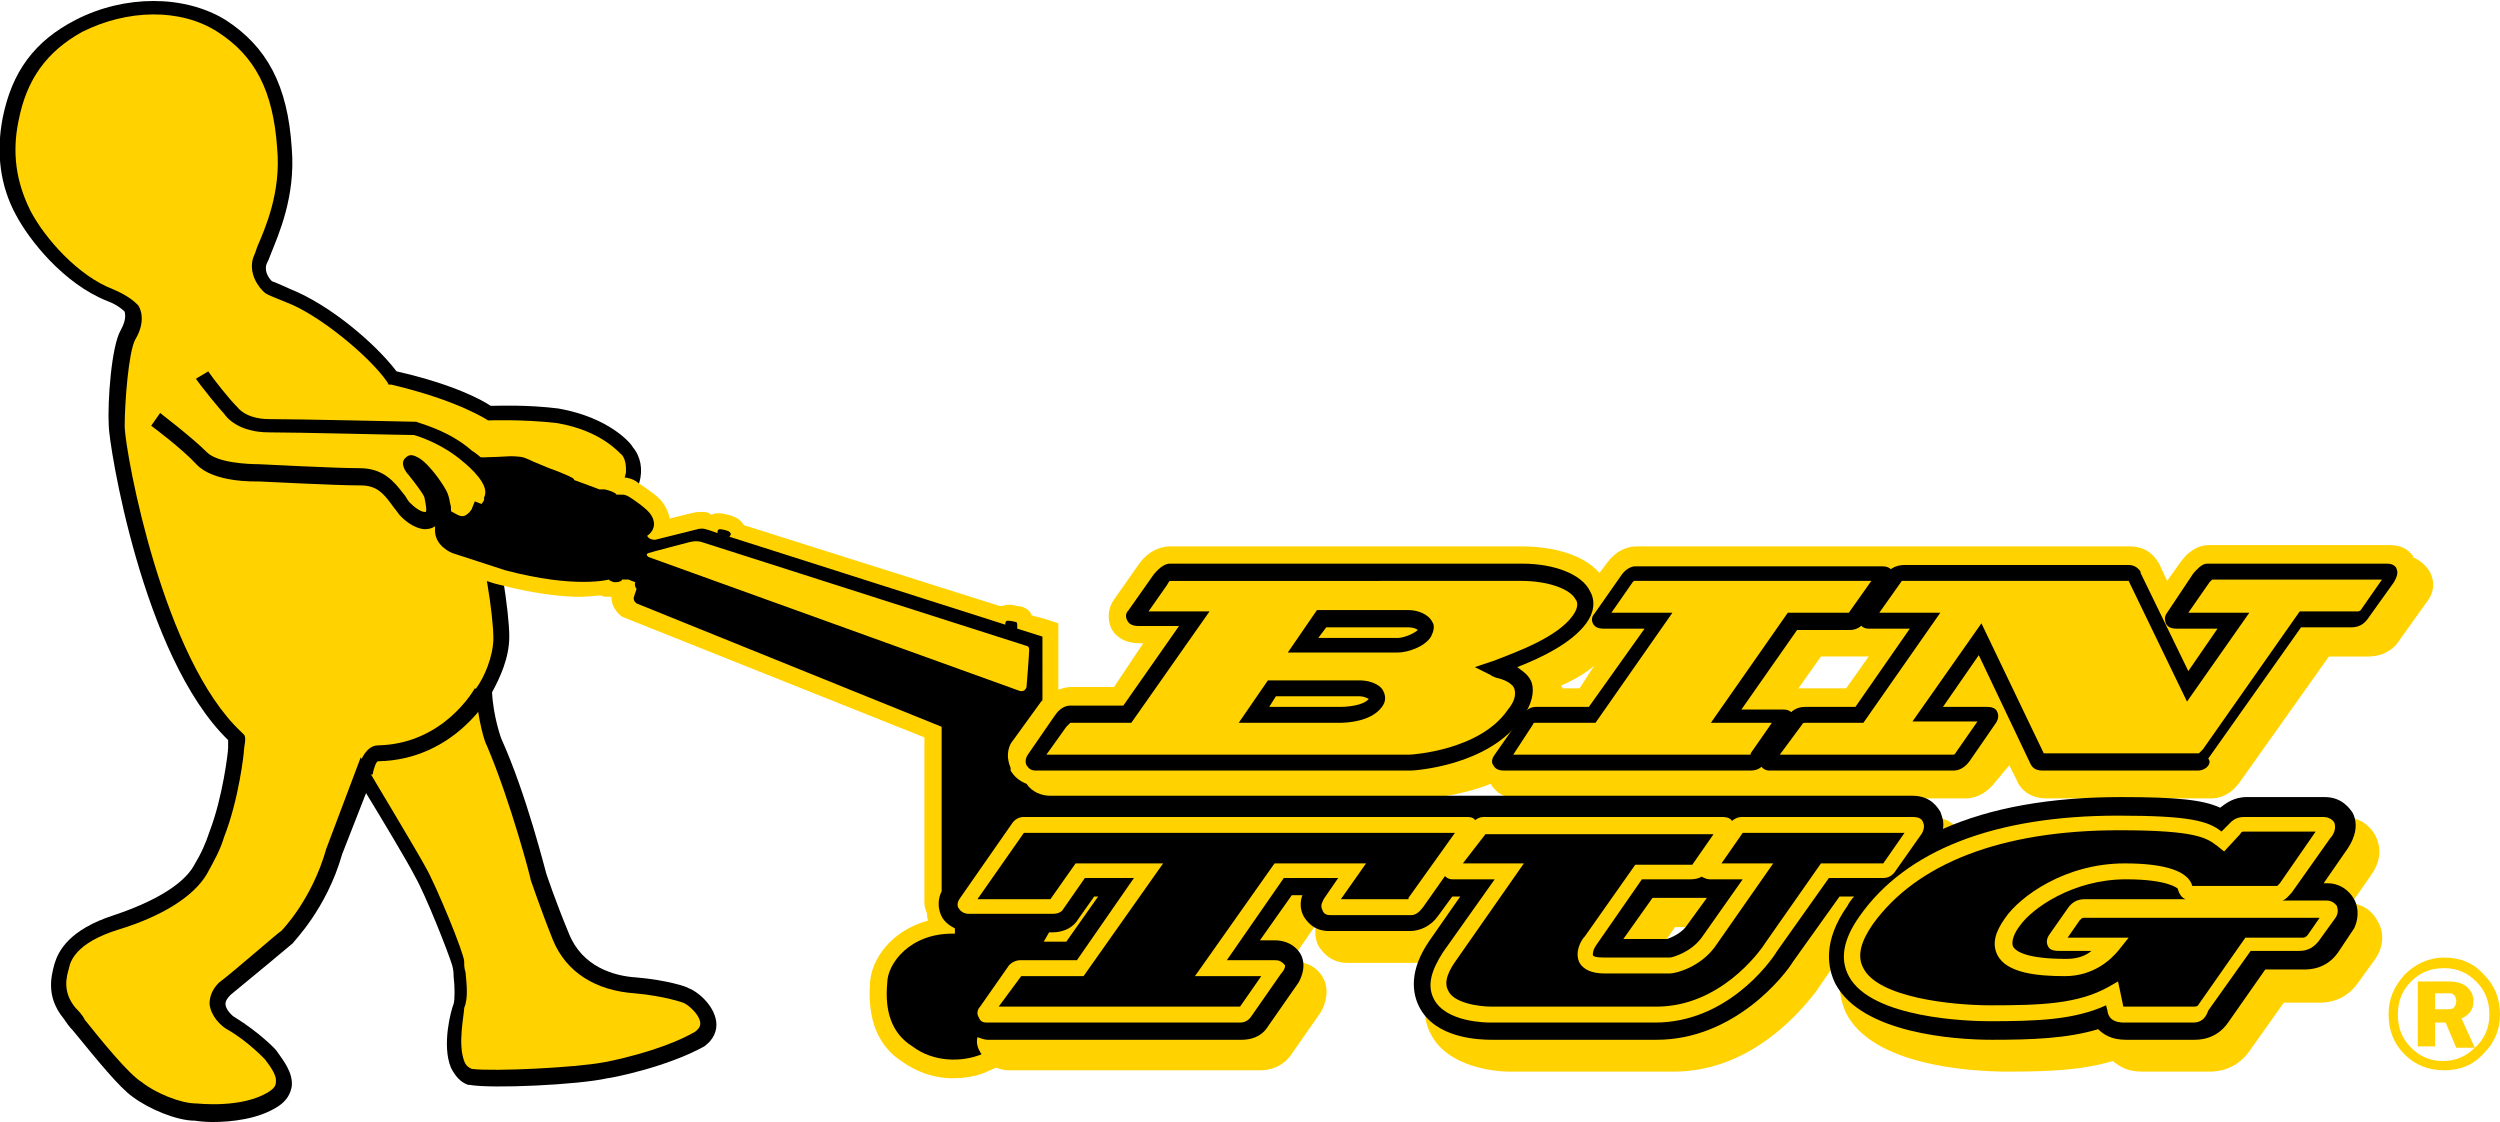
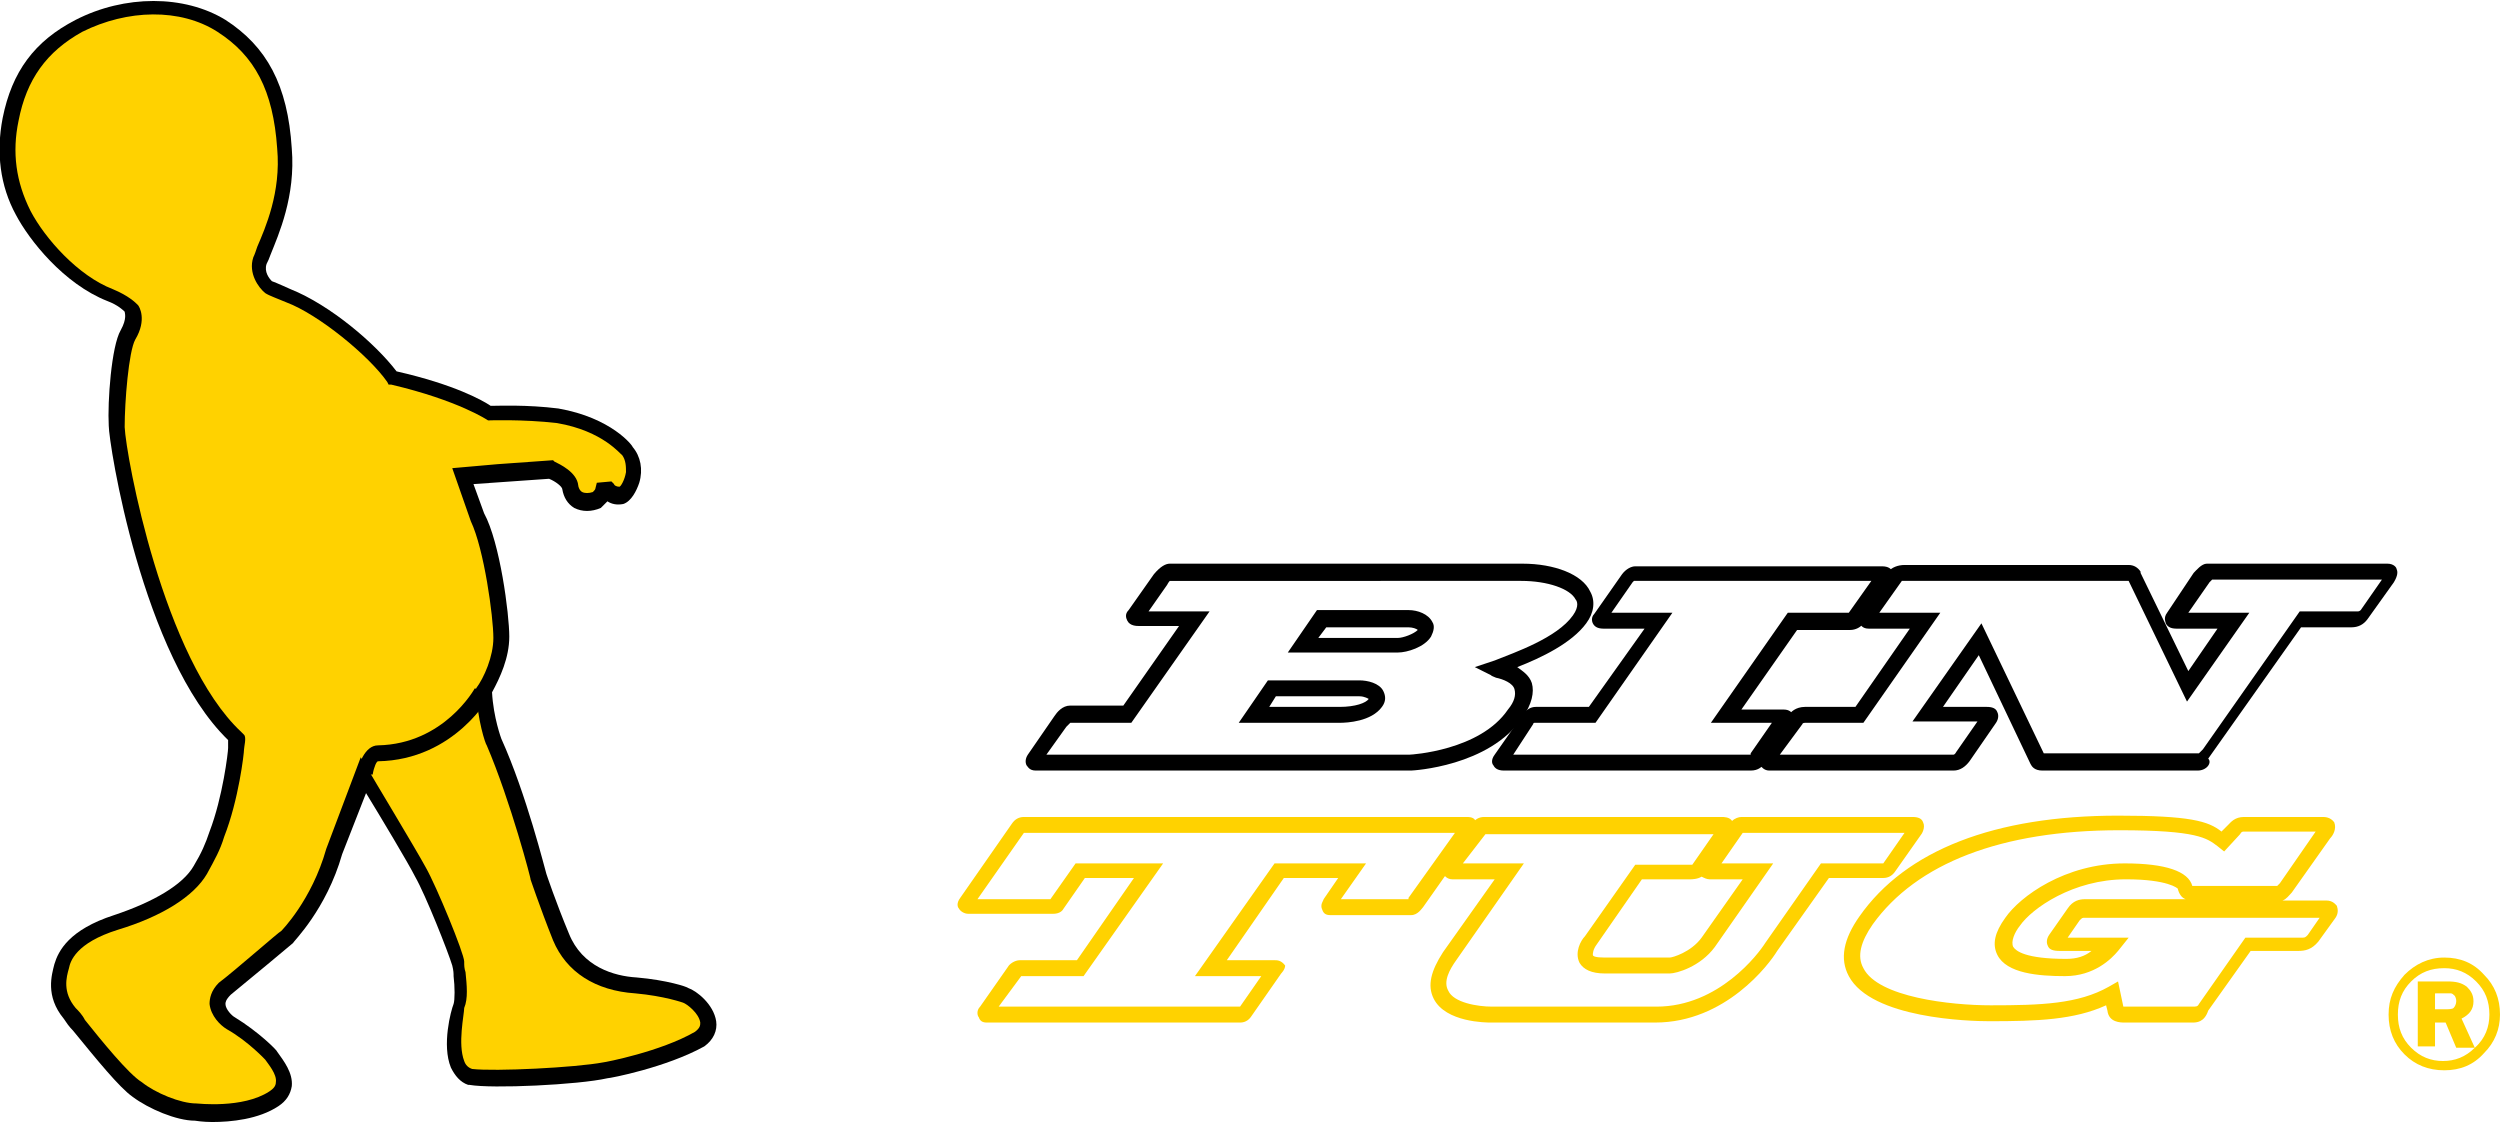
<svg xmlns="http://www.w3.org/2000/svg" version="1.1" id="Layer_1" x="0px" y="0px" width="188.5px" height="84.6px" viewBox="0 0 188.5 84.6" style="enable-background:new 0 0 188.5 84.6;" xml:space="preserve">
  <style type="text/css">

	.st0{fill:#FFD200;}
	.st1{fill-rule:evenodd;clip-rule:evenodd;fill:#FFD200;}

</style>
  <g>
    <g>
      <g>
        <path d="M36.5,38.7c1.2,2.2,1.9,7.6,1.9,9.3c0,1.6-0.7,3.1-1.3,4.2c0.1,1.9,0.7,3.5,0.7,3.5c1.9,4.2,3.3,9.9,3.4,10.2     c0.1,0.3,0,0,0,0s0.7,2.1,1.7,4.5c1,2.5,3.4,3.2,5.1,3.3c2.3,0.2,3.8,0.7,3.9,0.8c0.6,0.2,1.9,1.2,2.1,2.5     c0.1,0.7-0.2,1.4-0.9,1.9c-2.9,1.6-7.1,2.4-7.3,2.4c-2.2,0.5-8.7,0.8-10.4,0.5l-0.1,0c-0.6-0.2-1-0.7-1.3-1.3     c-0.7-1.7,0-4.3,0.2-4.8c0.1-0.3,0.1-1.3,0-2.1c0-0.2,0-0.4-0.1-0.8c-0.3-1-2-5.3-2.8-6.7c-0.5-1-2.6-4.5-3.7-6.3l-1.8,4.6     c-1.2,4.2-3.7,6.6-3.7,6.7c-0.1,0.1-3.6,3-4.7,3.9C17,75.4,17,75.6,17,75.7c0,0.4,0.5,0.9,0.7,1c1.8,1.1,3.2,2.5,3.2,2.6     c0.5,0.7,1.2,1.6,1.1,2.6c-0.1,0.6-0.4,1.1-1,1.5c-1.5,1-3.6,1.2-5,1.2c-0.7,0-1.3-0.1-1.3-0.1c0,0,0,0,0,0     c-1.4,0-3.5-0.9-4.7-1.8c-1-0.7-2.7-2.8-4.5-5c-0.3-0.3-0.5-0.6-0.7-0.9c-1.4-1.7-0.9-3.3-0.7-4.1c0.3-1,1.1-2.6,4.5-3.7     c3-1,5.2-2.3,6-3.7c0.6-1,0.9-1.7,1.2-2.6c1-2.6,1.4-6,1.4-6.3c0-0.3,0-0.6,0-0.6c-6.5-6.3-9-22.4-9-23.7c-0.1-1.8,0.2-6,0.9-7.2     c0.5-0.9,0.3-1.3,0.3-1.4c-0.1-0.1-0.5-0.5-1.3-0.8c-3.3-1.3-5.9-4.6-6.9-6.5C0,14-0.3,11.5,0.2,8.9c0.7-3.5,2.4-5.8,5.5-7.4     c3.7-1.9,8.2-1.9,11.3,0c3.1,2,4.7,4.9,5,9.7c0.3,3.6-1,6.5-1.6,8c-0.1,0.3-0.2,0.5-0.3,0.7c-0.2,0.6,0.2,1.1,0.4,1.3     c0.3,0.1,1.4,0.6,1.4,0.6c3,1.2,6.4,4.1,8,6.2c4.4,1,6.5,2.2,7.1,2.6c0.6,0,2.7-0.1,5.1,0.2c4,0.7,5.6,2.8,5.6,2.9     c0.6,0.7,0.8,1.7,0.5,2.7c-0.2,0.6-0.6,1.4-1.2,1.6c-0.5,0.1-0.9,0-1.2-0.2c-0.2,0.2-0.3,0.3-0.4,0.4l-0.1,0.1     c-0.7,0.3-1.4,0.3-2,0c-0.5-0.3-0.8-0.8-0.9-1.4c0-0.2-0.5-0.6-1-0.8l-5.7,0.4L36.5,38.7z" />
      </g>
      <g>
        <path class="st0" d="M37.5,35l4.2-0.3l0.1,0.1c0.4,0.2,1.7,0.8,1.8,1.8c0,0.1,0.1,0.4,0.3,0.5c0.2,0.1,0.5,0.1,0.8,0     c0.1-0.1,0.2-0.2,0.2-0.3l0.1-0.4l1.1-0.1l0.2,0.2c0,0.1,0.2,0.2,0.4,0.2c0.1,0,0.4-0.5,0.5-1.1c0-0.4,0-0.9-0.3-1.3     c-0.1,0-1.4-1.8-4.9-2.4c-2.6-0.3-5.2-0.2-5.2-0.2s-2.2-1.5-7.3-2.7L29.3,29l-0.1-0.2c-1.4-2-5.2-5.1-7.6-6     c-0.7-0.3-1.3-0.5-1.6-0.7c-0.5-0.4-1.3-1.5-0.9-2.7c0.1-0.2,0.2-0.5,0.3-0.8c0.6-1.4,1.8-4.1,1.5-7.4c-0.3-4.4-1.7-7-4.5-8.8     c-2.8-1.8-6.8-1.7-10.2,0C3.5,3.9,2,6,1.4,9.1c-0.5,2.4-0.2,4.6,0.9,6.8c1.1,2.1,3.6,4.9,6.2,5.9c1.2,0.5,1.7,1,1.9,1.2     c0.1,0.1,0.7,1.1-0.2,2.6c-0.5,0.9-0.8,4.7-0.8,6.6c0.1,2.2,2.9,17.5,8.8,23l0.2,0.2c0.2,0.2,0,0.9,0,1.1c0,0.3-0.4,3.8-1.5,6.6     c-0.3,1-0.7,1.7-1.3,2.8c-1,1.7-3.4,3.2-6.7,4.2c-3.2,1-3.6,2.4-3.7,2.9c-0.2,0.7-0.5,1.8,0.5,3c0.2,0.2,0.5,0.5,0.7,0.9     c1.2,1.5,3.3,4.1,4.3,4.7c1,0.8,2.9,1.6,4.1,1.6c0.1,0,3.5,0.4,5.5-0.9c0.3-0.2,0.5-0.4,0.5-0.7c0.1-0.6-0.6-1.4-0.8-1.7l0,0     c0,0-1.3-1.4-2.9-2.3c-0.5-0.3-1.2-1-1.3-1.9c0-0.4,0.1-1,0.7-1.6c1.2-0.9,4.6-3.9,4.7-3.9l0,0c0,0,2.3-2.3,3.4-6.2l2.6-6.9     l0.6,1c0.1,0.2,3.6,6,4.3,7.3c0.8,1.4,2.9,6.5,2.9,7.1c0,0.3,0,0.5,0.1,0.8c0.1,1,0.2,2-0.1,2.7C35,76.5,34.5,78.7,35,80     c0.1,0.3,0.3,0.5,0.6,0.6c1.7,0.2,7.8-0.1,9.9-0.5c0.1,0,4.3-0.8,6.9-2.3c0.4-0.3,0.4-0.5,0.4-0.7c-0.1-0.7-1-1.4-1.3-1.5     c0,0-1.4-0.5-3.6-0.7c-3-0.2-5.2-1.6-6.2-4c-1-2.5-1.8-4.9-1.7-4.6c0.1,0.2-1.5-5.9-3.3-10.1c-0.1-0.1-0.7-1.9-0.8-4.1v-0.2     c0.6-0.8,1.3-2.4,1.3-3.8c0-1.6-0.7-6.7-1.7-8.8l-1.4-4L37.5,35z" />
      </g>
      <g>
        <path d="M28.1,58.4l-1.2,0c0.1-0.7,0.6-2.2,1.6-2.2c5-0.1,7.3-4.3,7.3-4.3l1.2,0.4c0,0.1-2.7,5-8.5,5.1     C28.4,57.4,28.2,57.8,28.1,58.4z" />
      </g>
      <path d="M69.9,69" />
      <g>
        <g>
-           <path class="st0" d="M183.2,43.1c-0.3-0.5-0.8-0.9-1.3-1.1l0.1,0c-0.4-0.6-1-0.9-1.8-0.9h-13.6c-1,0-1.7,0.6-2.2,1.3l-1,1.4      l-0.6-1.3l-0.2-0.3c-0.5-0.7-1.2-1-2-1h-37.2c-0.8,0-1.6,0.4-2.2,1.2l-0.6,0.8c-1.3-1.5-3.8-2-5.8-2H88.2      c-0.5,0-1.5,0.2-2.3,1.3L84,45.2c-0.7,1-0.3,2-0.2,2.2c0.2,0.4,0.8,1.1,2.1,1.1h0.3L84,51.8h-3.2c-0.4,0-0.7,0.1-1,0.2V48V47      l-0.9-0.3l-1.1-0.3l-0.1-0.2c-0.2-0.3-0.6-0.5-1-0.5l-0.4-0.1l-0.1,0l-0.2,0c-0.2,0-0.4,0.1-0.6,0.1l-19.3-6.1      c-0.2-0.3-0.4-0.5-0.7-0.6c-0.3-0.2-1.1-0.3-1.1-0.3c0,0,0,0,0,0c-0.2,0-0.5,0-0.6,0.1c-0.1,0-0.2,0-0.2-0.1      c-0.2-0.1-0.4-0.1-0.7-0.1c-0.4,0-0.6,0.1-0.7,0.1c0,0-0.8,0.2-1.6,0.4c-0.1-0.5-0.3-0.9-0.6-1.3c-0.4-0.5-1.5-1.2-1.8-1.4      c-0.2-0.2-0.7-0.4-1.1-0.4h-0.1h0c-0.5-0.3-1-0.4-1.2-0.4l-0.3,0c-0.3-0.1-1-0.4-1.4-0.5c-0.2-0.1-0.3-0.2-0.5-0.3l-1.6-0.7      l-1.2-0.5c0,0-0.4-0.2-0.7-0.4c-0.4-0.1-1-0.2-1.3-0.2l-0.1,0H38c0,0-1.7,0.1-3,0.1c-1.8,0.1-2.7,1-2.9,1.7      c-0.4,1-0.7,2.3-0.7,2.3l-0.1,0.5c-0.3,0.9-0.2,2.2-0.2,2.3c0,1.6,1.3,2.5,2.1,2.8l4.1,1.3c3,0.8,5.2,1,6.4,1      c0.7,0,1.2-0.1,1.6-0.1c0.2,0.1,0.4,0.1,0.7,0.1c0,0,0.1,0,0.1,0c0,0.7,0.4,1.2,0.8,1.5l22.8,9.1l0,12.5c0,0.3,0.1,0.5,0.2,0.8      c0,0,0,0,0,0c0,0.2,0,0.4,0.1,0.5c-2.9,0.8-4.3,3-4.4,4.7c-0.2,2.8,0.6,4.8,2.5,6c1,0.7,2.3,1.2,3.7,1.2c0.8,0,1.6-0.1,2.4-0.4      l0.9-0.4c0.3,0.1,0.6,0.2,0.9,0.2H95c1.3,0,2-0.7,2.3-1.1l2.3-3.3c0,0,0.8-1.3,0.2-2.5c-0.2-0.4-0.8-1.3-2.3-1.3h-0.2l1.8-2.6      h0.1c-0.1,0.7,0.1,1.2,0.2,1.4c0.2,0.3,0.8,1.3,2.2,1.3h6.1c0.5,0,0.9-0.1,1.3-0.4l-0.3,0.4c-1.7,2.5-1.4,4.3-0.8,5.4      c1.3,2.5,4.9,2.8,5.9,2.8h12.4c6.1,0,9.9-5,10.7-6l3.3-4.8h0.1c0,0,0,0.1-0.1,0.1c-2,2.9-1.6,5-1,6.3c2,3.9,9.2,4.4,12.2,4.4      c3,0,5.6-0.1,7.9-0.8c0.5,0.4,1.1,0.8,2.2,0.8h5.1c1.2,0,2.2-0.5,2.9-1.4l2.7-3.8h2.7c1.2,0,2.2-0.5,2.9-1.5l1.3-1.8      c0.6-0.9,0.7-1.9,0.2-2.8c-0.4-0.8-1.1-1.3-2-1.4l1.4-2c0.8-1.1,0.9-2.1,0.4-3.1c-0.2-0.4-0.9-1.4-2.4-1.4h-5.9      c-1,0-1.7,0.4-2.1,0.8c-1.3-0.5-3.4-0.8-7.5-0.8c-5.1,0-9.4,0.8-13,2.2c0-0.3-0.2-0.6-0.2-0.8c-0.2-0.4-0.9-1.4-2.4-1.4h-66      v-1.4h27.8c0,0,2.5-0.1,5-1.1c0.4,0.7,1.1,1.1,2,1.1h33.8c0.9,0,1.7-0.5,2.3-1.3l1-1.2l0.6,1.2c0.1,0.3,0.7,1.3,2.2,1.3h12.4      c0.6,0,1.5-0.2,2.3-1.4l6.6-9.3h3c0.9,0,1.8-0.4,2.3-1.2l2-2.8C183.8,44.4,183.4,43.5,183.2,43.1z M126.3,69.9h2.7      c0.1,0,0.3,0,0.5,0l-1.2,1.6c-0.3,0.4-0.9,0.7-1.1,0.7h-2.5L126.3,69.9z M119.1,51.9h-1.3c0-0.1,0-0.1-0.1-0.2      c0.9-0.4,1.8-0.9,2.5-1.5L119.1,51.9z M139.2,51.9h-3.6l1.7-2.4h3.6L139.2,51.9z" />
-         </g>
+           </g>
      </g>
      <g>
        <g>
-           <path d="M177.5,67.8c-0.4-0.7-1.1-1.2-2-1.2h-0.3L177,64c0.2-0.3,1-1.5,0.4-2.7c-0.2-0.3-0.8-1.2-2.1-1.2h-5.9      c-1,0-1.6,0.5-2,0.8c-1.3-0.6-3.3-0.8-7.5-0.8c-5.3,0-9.8,0.8-13.4,2.4c0.1-0.6-0.1-1-0.2-1.3c-0.2-0.3-0.7-1.2-2.1-1.2H79.2      c-0.7,0-1.4-0.3-1.8-0.9h0c-0.5-0.2-0.9-0.5-1.2-1l0-0.1l0-0.1c-0.3-0.7-0.3-1.5,0.2-2.1l2.1-2.9l0.1-0.1V48l-1.9-0.6      c0,0,0-0.1,0-0.3c0-0.2-0.1-0.2-0.1-0.2s-0.4-0.1-0.6-0.1c-0.2,0-0.2,0.2-0.2,0.2l0,0.1l-20.7-6.6l-0.1,0c0,0,0.1-0.2,0.1-0.2      c0-0.1,0-0.1-0.1-0.2c-0.1-0.1-0.6-0.2-0.7-0.2c-0.2,0-0.2,0.2-0.2,0.2l0,0.1c0,0-0.5-0.2-0.9-0.3c-0.3-0.1-0.6,0-0.6,0      s-2.8,0.7-3.2,0.8c-0.5,0-0.6-0.3-0.6-0.3c0.7-0.5,0.6-1.2,0.2-1.7c-0.4-0.5-1.5-1.2-1.5-1.2c-0.3-0.2-0.5-0.2-0.5-0.2l-0.3,0      l-0.2,0l-0.1-0.1c-0.3-0.2-0.8-0.3-0.8-0.3l-0.4,0c0,0-1.6-0.6-1.9-0.7c0-0.1-0.2-0.2-0.2-0.2l-0.2-0.1c0,0-0.9-0.4-1.5-0.6      l-1.2-0.5c0,0-0.4-0.2-0.7-0.3c-0.3-0.1-1-0.1-1-0.1s-1.7,0.1-3,0.1c-1.3,0.1-1.7,0.7-1.7,0.8c-0.4,1.1-0.7,2.2-0.7,2.2      l-0.1,0.5c-0.2,0.8-0.2,2-0.2,2c0,1.2,1.3,1.7,1.3,1.7l4,1.3c5.3,1.4,7.8,0.7,7.8,0.7s0.2,0.2,0.5,0.2c0.3,0,0.5-0.1,0.5-0.2      c0.3,0,0.5,0,0.5,0s0.2,0.1,0.5,0.2c-0.1,0.3,0.1,0.5,0.1,0.5s-0.1,0.3-0.2,0.6c-0.1,0.3,0.2,0.5,0.2,0.5L71,54.8l0,12.4      c-0.3,0.6-0.3,1.3,0,1.9c0.2,0.4,0.6,0.7,1,0.9c0,0,0,0.1,0,0.1v0.3c-3.4-0.1-5.1,2.3-5.1,3.7c-0.2,2.1,0.3,3.8,1.9,4.8      c1.6,1.2,3.7,1.2,5.2,0.6c0-0.1-0.1-0.1-0.1-0.2c-0.2-0.3-0.3-0.7-0.2-1.1v0c0.3,0.1,0.5,0.2,0.8,0.2h19.1c1.1,0,1.7-0.5,2-1      l2.3-3.3c0,0,0.7-1.1,0.2-2.1c-0.2-0.4-0.8-1.1-2-1.1H95l2.4-3.4h0.8c-0.3,0.8,0,1.4,0.1,1.6c0.2,0.3,0.7,1.1,1.9,1.1h6.1      c0.8,0,1.6-0.4,2.1-1.1l1.1-1.5h0.6l-2.3,3.3c-1.6,2.3-1.3,4-0.8,5c1.2,2.4,4.5,2.5,5.5,2.5h12.4c5.9,0,9.7-4.9,10.3-5.9      l3.5-4.9h1.1c-0.2,0.2-0.4,0.5-0.5,0.7c-1.9,2.7-1.5,4.7-0.9,5.9c2,3.7,8.9,4.2,11.8,4.2c3,0,5.7-0.1,8-0.8      c0.4,0.4,1,0.8,2.1,0.8h5.1c0.4,0,1.7,0,2.6-1.3l2.8-4h2.9c0.4,0,1.7,0,2.6-1.3l1.2-1.8C177.8,69.4,177.9,68.5,177.5,67.8z       M48.9,42c0,0-0.3-0.2,0-0.3c0.3-0.1,3-0.8,3-0.8s0.6-0.2,1.1,0l24.4,7.8c0,0,0.2,0,0.2,0.3c0,0.3-0.2,2.8-0.2,2.8      s-0.1,0.4-0.5,0.3L48.9,42z M80.4,71h-1.7l0.4-0.7h0.2c1.1,0,1.7-0.5,2-1l1.2-1.7h0.3L80.4,71z M127.1,69.9      c-0.4,0.5-1.1,0.8-1.4,0.9h-3.3l2.2-3.1h2.9h1.2L127.1,69.9z" />
-         </g>
+           </g>
      </g>
      <g>
        <g>
          <g>
            <path d="M106.4,58.1H78.1c-0.5,0-0.6-0.3-0.7-0.4c-0.1-0.2-0.1-0.5,0.1-0.8l2-2.9c0.2-0.3,0.6-0.8,1.2-0.8h4l4.2-6h-3       c-0.2,0-0.7,0-0.9-0.4c-0.1-0.2-0.2-0.5,0.1-0.8l1.9-2.7c0.5-0.6,0.9-0.8,1.2-0.8h26.6c2.4,0,4.5,0.8,5.1,2.1       c0.4,0.7,0.3,1.6-0.3,2.4c-1.1,1.5-3.4,2.6-5.2,3.3c0.4,0.3,0.9,0.6,1.1,1.2c0.2,0.7,0,1.6-0.7,2.6       C112.3,57.8,106.5,58.1,106.4,58.1z M78.9,56.9h27.4c0.1,0,5.3-0.3,7.4-3.4c0.5-0.6,0.6-1.1,0.5-1.5c-0.1-0.5-0.9-0.8-1.4-0.9       c-0.2-0.1-0.3-0.1-0.4-0.2l-1.2-0.6l1.5-0.5c1.5-0.6,4.7-1.7,5.9-3.4c0.5-0.7,0.3-1.1,0.2-1.2c-0.4-0.8-2.1-1.4-4.1-1.4H88.2       c0,0-0.1,0.1-0.2,0.3l-1.4,2h4.6l-5.9,8.4h-4.6c0,0-0.1,0.1-0.3,0.3L78.9,56.9z M101,54.5h-7.6l2.2-3.2h6.9       c0.6,0,1.5,0.2,1.8,0.8c0.2,0.4,0.2,0.8-0.1,1.2C103.4,54.4,101.6,54.5,101,54.5z M95.7,53.3h5.3c1.2,0,2-0.3,2.2-0.6       c0,0-0.3-0.2-0.7-0.2h-6.3L95.7,53.3z M105.4,49.2h-8.3l2.2-3.2h6.9c0.7,0,1.5,0.3,1.8,0.9c0.2,0.3,0.1,0.7-0.1,1.1       C107.4,48.8,106.1,49.2,105.4,49.2z M99.4,48.1h6c0.4,0,1.2-0.3,1.5-0.6c-0.1-0.1-0.4-0.2-0.7-0.2H100L99.4,48.1z" />
          </g>
        </g>
        <path d="M132,58.1h-18.6c-0.5,0-0.7-0.2-0.8-0.4c-0.1-0.1-0.2-0.4,0.1-0.8l2.1-3c0.3-0.4,0.6-0.6,1-0.6h4l4.2-5.9h-3.1     c-0.5,0-0.7-0.2-0.8-0.4c-0.1-0.2-0.1-0.5,0.1-0.7l2.1-3c0.3-0.4,0.7-0.6,1-0.6h18.6c0.5,0,0.7,0.2,0.8,0.4     c0.1,0.2,0.1,0.5,0,0.7l-2.2,3.2c-0.2,0.3-0.6,0.5-1,0.5h-4l-4.2,6h3.2c0.4,0,0.6,0.2,0.7,0.4c0.1,0.1,0.2,0.4-0.1,0.8l-2.1,3     C132.8,57.8,132.6,58.1,132,58.1z M114.1,56.9H132c0,0,0,0,0-0.1l1.6-2.3h-4.6l5.8-8.3h4.6l1.7-2.4l-17.9,0c0,0,0,0-0.1,0.1     l-1.6,2.3h4.6l-5.8,8.3h-4.6c0,0-0.1,0-0.1,0.1L114.1,56.9z" />
        <path d="M165.7,58.1H154c-0.6,0-0.8-0.3-0.9-0.5l-3.9-8.2l-2.7,3.9h3.3c0.4,0,0.7,0.1,0.8,0.4c0.1,0.2,0.1,0.5-0.1,0.8l-2,2.9     c-0.3,0.4-0.7,0.7-1.2,0.7h-13.9c-0.4,0-0.6-0.3-0.7-0.4c-0.2-0.4,0.1-0.8,0.2-0.9l2-2.9c0.1-0.2,0.5-0.6,1.2-0.6h3.8l4.1-5.9     h-3.1c-0.5,0-0.6-0.3-0.7-0.4c-0.1-0.2-0.2-0.5,0.1-0.9l2.1-3c0.2-0.3,0.7-0.5,1.2-0.5h16.9c0.4,0,0.7,0.2,0.9,0.5l0,0.1l3.6,7.4     l2.2-3.2h-3.1c-0.5,0-0.7-0.2-0.8-0.4c0-0.1-0.2-0.4,0.1-0.8l2-3c0.2-0.2,0.6-0.7,1-0.7h13.6c0.5,0,0.7,0.3,0.7,0.4     c0.1,0.2,0.1,0.5-0.2,1l-2,2.8c-0.3,0.4-0.7,0.6-1.2,0.6h-3.8l-7,9.9C166.8,57.5,166.4,58.1,165.7,58.1z M134.2,56.9h13.1     c0,0,0.1,0,0.2-0.2l1.6-2.3h-4.9l5.2-7.4l4.7,9.8h11.7c0,0,0.1-0.1,0.3-0.3l7.3-10.4h4.4c0.1,0,0.2-0.1,0.2-0.1l1.6-2.3h-12.8     c0,0-0.1,0.1-0.2,0.2l-1.6,2.3h4.6l-4.7,6.7l-4.4-9.1l-16.9,0c-0.1,0-0.2,0-0.2,0l-1.7,2.4h4.6l-5.8,8.3h-4.4     c-0.2,0-0.2,0.1-0.2,0.1L134.2,56.9z" />
      </g>
      <g>
        <path class="st0" d="M96.6,73.4l-2.3,3.3c-0.3,0.4-0.7,0.4-0.8,0.4H74.4c-0.3,0-0.5-0.1-0.6-0.4c-0.1-0.1-0.2-0.5,0.1-0.8l2.1-3     c0.1-0.2,0.5-0.5,0.9-0.5h4.3l4.3-6.2h-3.7l-1.6,2.3c-0.2,0.4-0.7,0.4-0.8,0.4h-6.4c-0.3,0-0.6-0.2-0.7-0.4     c-0.1-0.1-0.2-0.4,0.1-0.8l3.9-5.6c0.2-0.3,0.5-0.5,0.9-0.5h33.4c0.4,0,0.6,0.1,0.7,0.4c0.2,0.4-0.1,0.8-0.2,1l-3.8,5.4     c-0.1,0.1-0.4,0.6-0.9,0.6h-6.1c-0.3,0-0.5-0.1-0.6-0.4c-0.2-0.4,0.1-0.7,0.1-0.8l1.1-1.6h-4.1l-4.3,6.2h3.6c0.2,0,0.5,0,0.8,0.4     C96.9,73.1,96.6,73.4,96.6,73.4z M75.3,75.9h18.2l1.6-2.3h-5l6-8.5h6.9l-1.9,2.7h5.1c0,0,0,0,0-0.1l3.5-4.9H77.2l-3.5,5h5.5     l1.9-2.7h6.6l-6,8.5H77L75.3,75.9z" />
        <path class="st0" d="M124.8,77.1h-12.4c-0.3,0-3.4,0-4.3-1.8c-0.5-1-0.2-2.1,0.7-3.5l3.9-5.5h-3.2c-0.4,0-0.6-0.3-0.7-0.4     c-0.1-0.2-0.2-0.5,0.1-0.9l2.1-2.9c0.2-0.3,0.5-0.5,0.9-0.5h17.9c0.2,0,0.6,0,0.8,0.3c0.2-0.2,0.5-0.3,0.7-0.3h12.9     c0.4,0,0.7,0.1,0.8,0.4c0.2,0.4-0.1,0.9-0.2,1l-1.9,2.7c-0.2,0.3-0.5,0.5-0.9,0.5h-4.1l-3.9,5.5     C133.4,72.7,130.1,77.1,124.8,77.1z M110.3,65.1h4.6l-5.1,7.3c-0.5,0.7-1,1.6-0.6,2.3c0.4,0.9,2.2,1.2,3.3,1.2h12.4     c4.7,0,7.7-4,8.2-4.8l4.2-6h4.7l1.6-2.3l-12.2,0l-1.6,2.3h3.9l-4.4,6.3c-1.1,1.5-2.9,2-3.4,2h-4.9c-1,0-1.6-0.3-1.9-0.8     c-0.4-0.8,0.1-1.7,0.4-2l3.8-5.4h4.2c0,0,0.1,0,0.1,0l1.6-2.3h-17.2L110.3,65.1z M123.8,66.3l-3.4,4.9c-0.3,0.4-0.3,0.7-0.3,0.8     c0,0.1,0.2,0.2,0.9,0.2h4.9c0.2,0,1.6-0.4,2.4-1.5l3.1-4.4h-2.5c-0.2,0-0.4-0.1-0.6-0.2c-0.3,0.2-0.8,0.2-0.8,0.2H123.8z" />
        <path class="st0" d="M165.3,77.1h-5.1c-0.3,0-1.2,0-1.3-0.9l-0.1-0.4c-2.4,1.1-5.2,1.2-8.8,1.2c-1.5,0-8.9-0.2-10.6-3.4     c-0.7-1.3-0.4-2.8,0.8-4.5c3.5-5,10.2-7.6,19.5-7.6c5.4,0,6.8,0.4,7.8,1.2l0.5-0.5c0.2-0.2,0.5-0.6,1.2-0.6h5.9     c0.2,0,0.6,0,0.9,0.4c0.2,0.5-0.1,1-0.3,1.2l-2.9,4.1c-0.2,0.2-0.4,0.5-0.7,0.6h3.3c0.5,0,0.7,0.3,0.8,0.4     c0.1,0.3,0.1,0.6-0.1,0.9l-1.3,1.8c-0.5,0.6-1,0.7-1.5,0.7h-3.6l-3.2,4.5C166.2,77.1,165.6,77.1,165.3,77.1z M160.1,75.9     c0,0,0.1,0,0.1,0h5.1c0.3,0,0.4,0,0.5-0.2l3.5-5h4.2c0.3,0,0.3,0,0.5-0.2l0.9-1.3h-17.7c-0.2,0-0.2,0-0.4,0.2l-0.9,1.3h4.6     l-0.8,1c-0.5,0.6-1.8,1.9-4,1.9c-2,0-4.4-0.2-5.1-1.6c-0.4-0.8-0.2-1.7,0.6-2.8c1.1-1.6,4.5-4.1,9-4.1c3.1,0,4.8,0.6,5.1,1.7h6.4     c0,0,0.1-0.1,0.2-0.2l2.7-3.9l-5.4,0c-0.1,0-0.2,0-0.3,0.2l-1.2,1.3l-0.5-0.4c-0.8-0.6-1.5-1.2-7.4-1.2c-8.9,0-15.3,2.5-18.6,7.1     c-0.9,1.3-1.2,2.4-0.7,3.3c1.1,2.2,6.6,2.8,9.6,2.8c3.8,0,6.6-0.1,8.9-1.4l0.7-0.4L160.1,75.9z M160.3,66.3c-4,0-7.1,2.2-8,3.5     c-0.4,0.5-0.7,1.2-0.5,1.6c0.2,0.3,0.9,0.9,4,0.9c0.8,0,1.4-0.2,1.9-0.6h-2.4c-0.5,0-0.8-0.1-0.9-0.4c-0.1-0.2-0.1-0.5,0.1-0.8     l1.4-2c0.4-0.6,0.9-0.7,1.3-0.7h7.6c-0.3-0.1-0.5-0.4-0.6-0.8C164.2,67,163.5,66.3,160.3,66.3z" />
      </g>
-       <path d="M12.1,31.1l-0.7,1c0,0,2.3,1.7,3.4,2.9c1.3,1.4,4.4,1.3,4.7,1.3c0.2,0,5.7,0.3,7.7,0.3c1.2,0,1.7,0.6,2.3,1.4    c0.2,0.3,0.4,0.5,0.6,0.8c1,1.1,1.9,1.1,1.9,1.1c0.4,0,0.8-0.1,1.1-0.5c0,0,0,0,0,0c0,0.1,0.1,0.1,0.2,0.2c0.5,0.4,1,0.7,1.5,0.7    c0.1,0,0.3,0,0.4-0.1c0.6-0.1,1-0.6,1.2-0.9c0.2,0,0.4-0.1,0.5-0.2c0.4-0.2,0.6-0.6,0.7-1.1c0.9-2-1.9-4-2-4    c-1.8-1.6-4.1-2.1-4.2-2.2l-0.1,0c-0.1,0-8.8-0.2-11-0.2c-1.8,0-2.4-0.9-2.4-0.9l-0.1-0.1c-0.5-0.5-1.7-2-2.1-2.6l-1,0.6    L12.1,31.1z" />
-       <path class="st0" d="M11.9,31c0.1,0.1,2.5,1.9,3.7,3.1c0.8,0.8,3.1,0.9,3.9,0.9c0.1,0,5.7,0.3,7.6,0.3c1.8,0,2.6,1,3.3,1.9    c0.2,0.2,0.3,0.5,0.5,0.7c0.7,0.7,1.1,0.7,1.1,0.7c0.1,0,0.1,0,0.1,0c0.1-0.1,0-0.6-0.1-1.1c-0.1-0.3-0.8-1.2-1.2-1.7    c-0.2-0.2-0.7-0.9-0.2-1.3c0.3-0.3,0.6-0.2,1.1,0.1c0.7,0.5,1.5,1.6,1.9,2.3c0.3,0.5,0.3,1,0.4,1.3c0,0.3,0,0.4,0.1,0.4    c0.2,0.1,0.6,0.4,0.9,0.3c0.3-0.1,0.6-0.5,0.6-0.6l0.2-0.5l0.5,0.2c0,0,0.1-0.1,0.2-0.3l0-0.2c0.5-0.9-1.1-2.3-1.6-2.7    c-1.5-1.3-3.3-1.9-3.7-2c-0.8,0-8.8-0.2-10.9-0.2c-2.3,0-3.2-1.1-3.4-1.4c-0.2-0.2-1.8-2.1-2.3-2.9L11.9,31z" />
    </g>
    <g>
      <path class="st1" d="M183.6,74.9v1.2h0.7c0.3,0,0.6,0,0.7-0.1c0.1-0.1,0.2-0.3,0.2-0.5c0-0.1,0-0.2-0.1-0.4    c-0.1-0.1-0.2-0.2-0.3-0.2c-0.1,0-0.3,0-0.5,0H183.6z M183.6,77v1.9h-1.3V74h2.2c0.7,0,1.1,0.1,1.5,0.4c0.3,0.3,0.5,0.6,0.5,1.1    c0,0.6-0.3,1-0.9,1.3l1,2.2h-1.4l-0.8-1.9H183.6z M187.7,76.5c0-1-0.3-1.8-1-2.5c-0.7-0.7-1.5-1-2.4-1c-1,0-1.8,0.3-2.5,1    c-0.7,0.7-1,1.5-1,2.5c0,1,0.3,1.8,1,2.5c0.7,0.7,1.5,1,2.4,1c0.9,0,1.7-0.3,2.4-1C187.4,78.3,187.7,77.4,187.7,76.5z M184.3,80.7    c-1.2,0-2.2-0.4-3-1.2c-0.8-0.8-1.2-1.8-1.2-3c0-1.2,0.4-2.1,1.2-3c0.8-0.8,1.8-1.3,3-1.3c1.2,0,2.2,0.4,3,1.3    c0.8,0.8,1.2,1.8,1.2,3c0,1.1-0.4,2.1-1.2,2.9C186.5,80.3,185.5,80.7,184.3,80.7z" />
    </g>
  </g>
  <g>
</g>
  <g>
</g>
  <g>
</g>
  <g>
</g>
  <g>
</g>
  <g>
</g>
</svg>